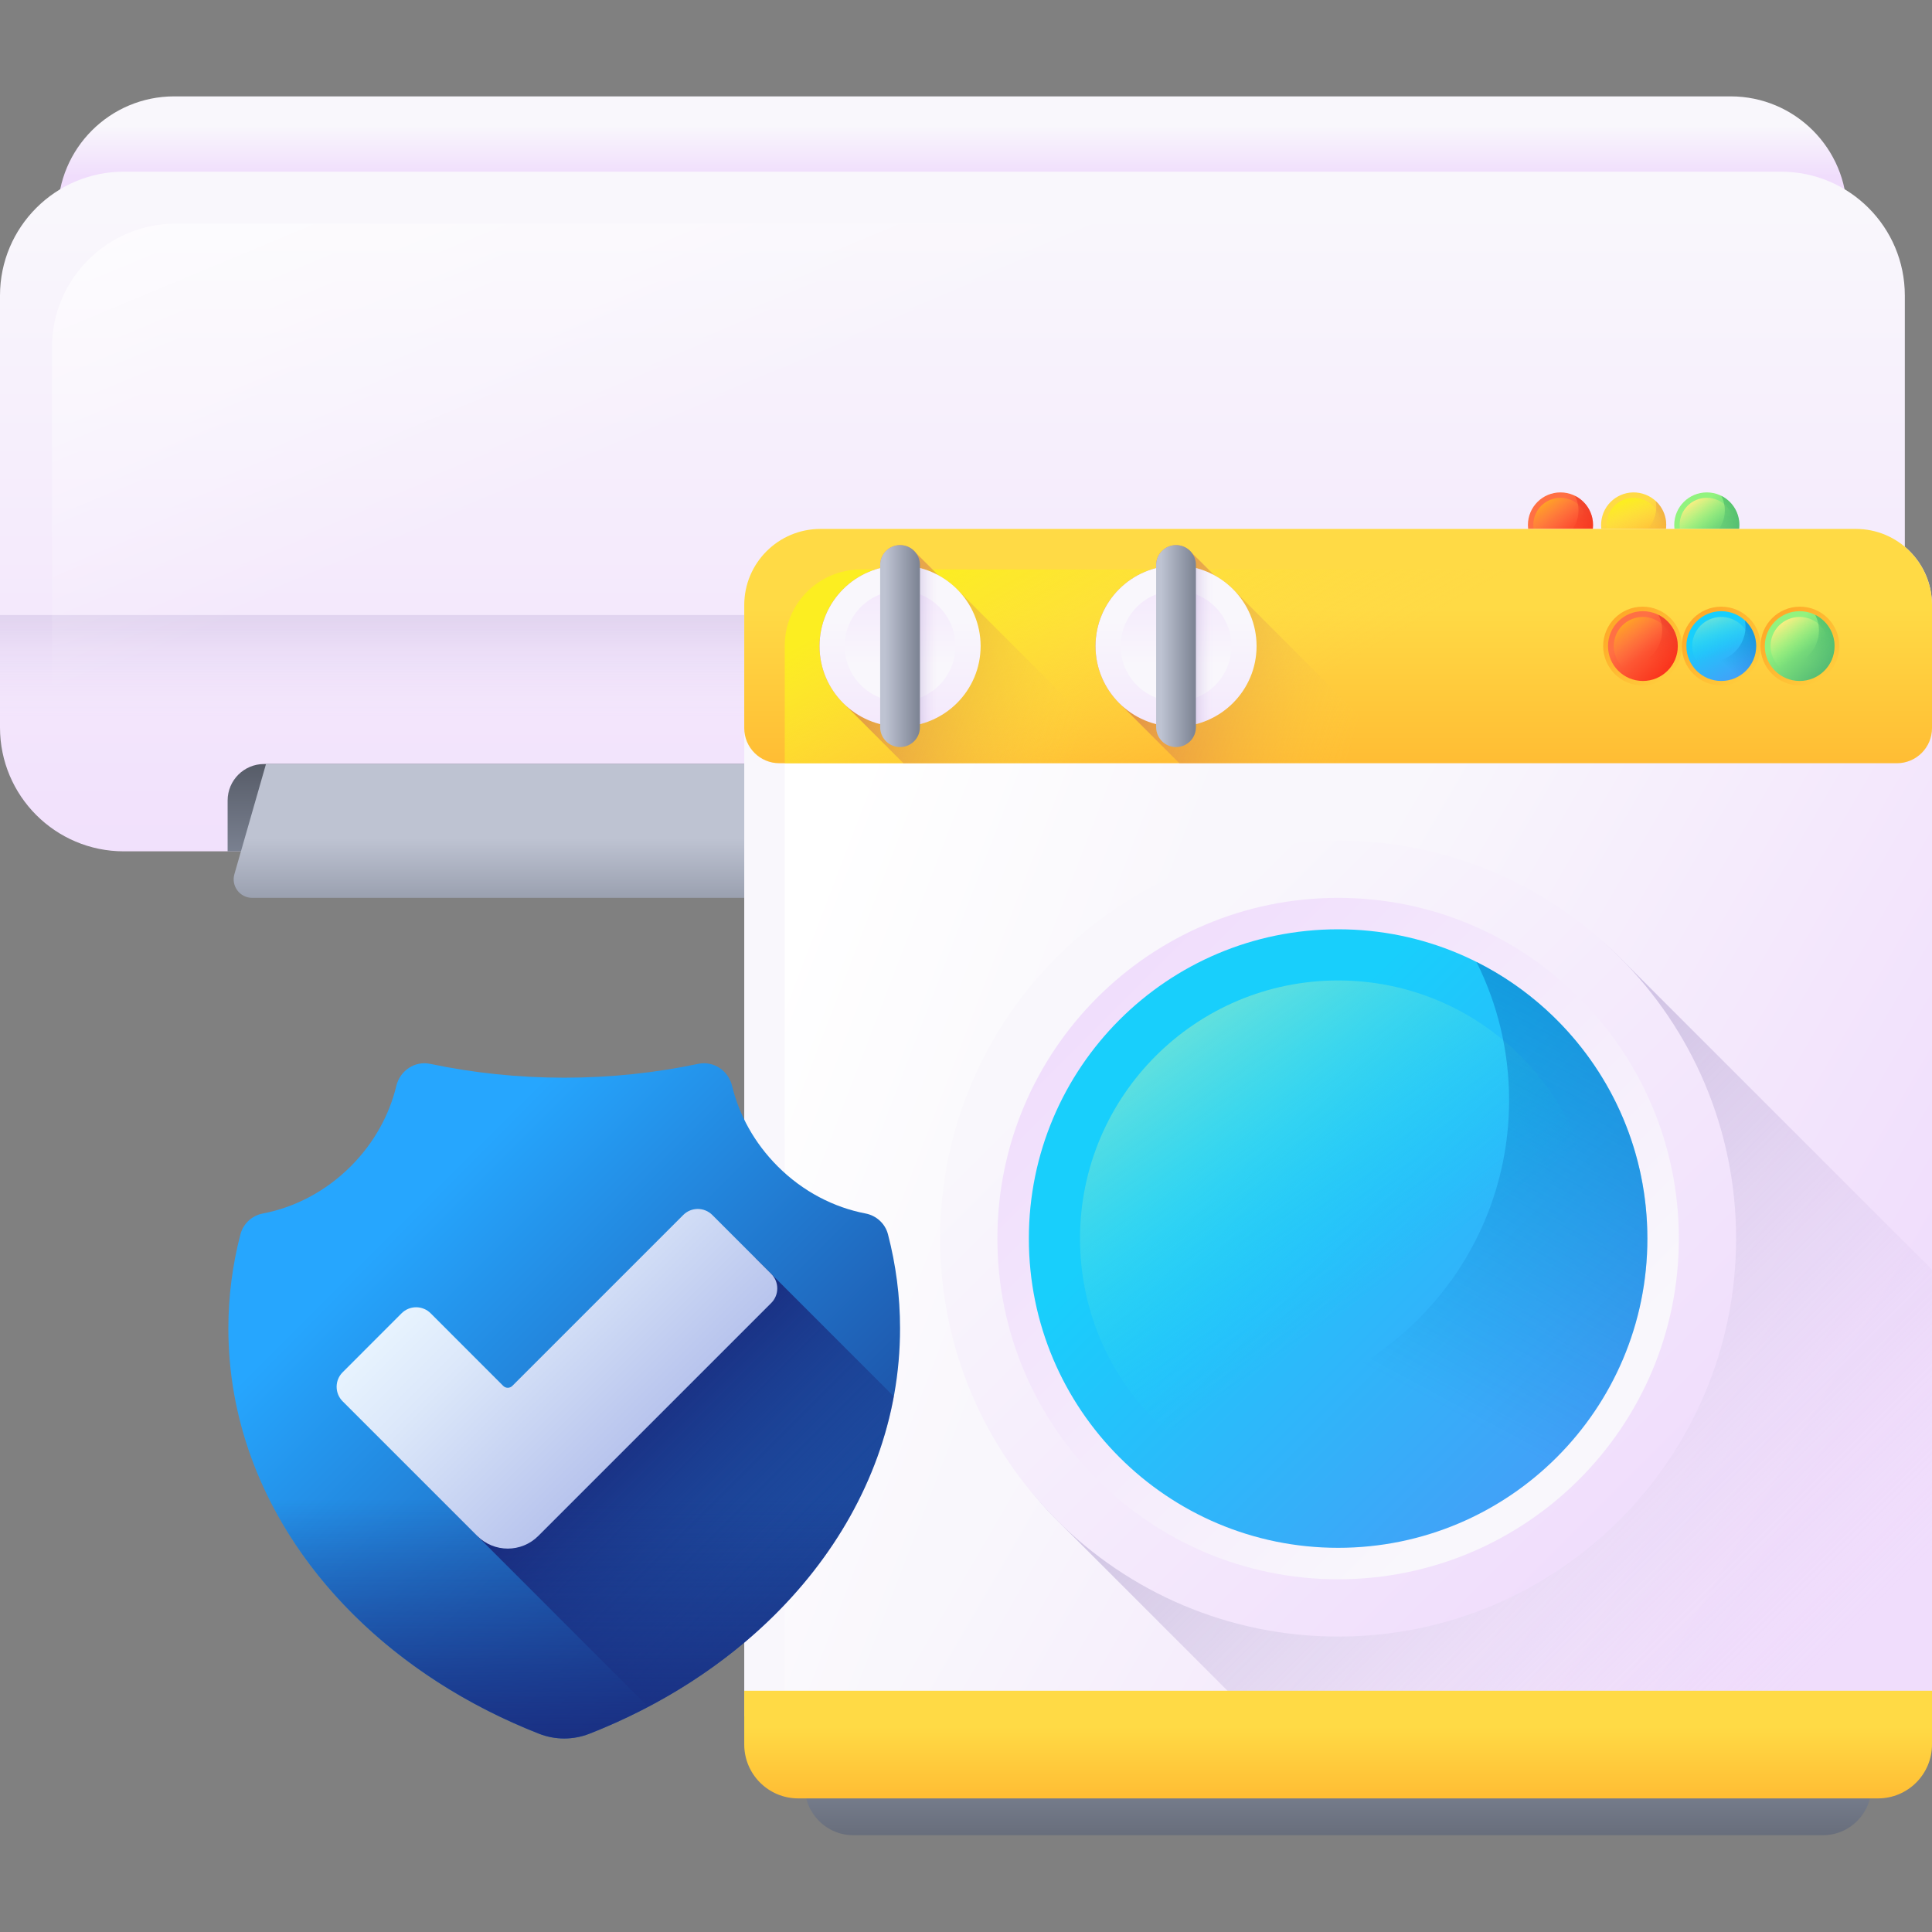
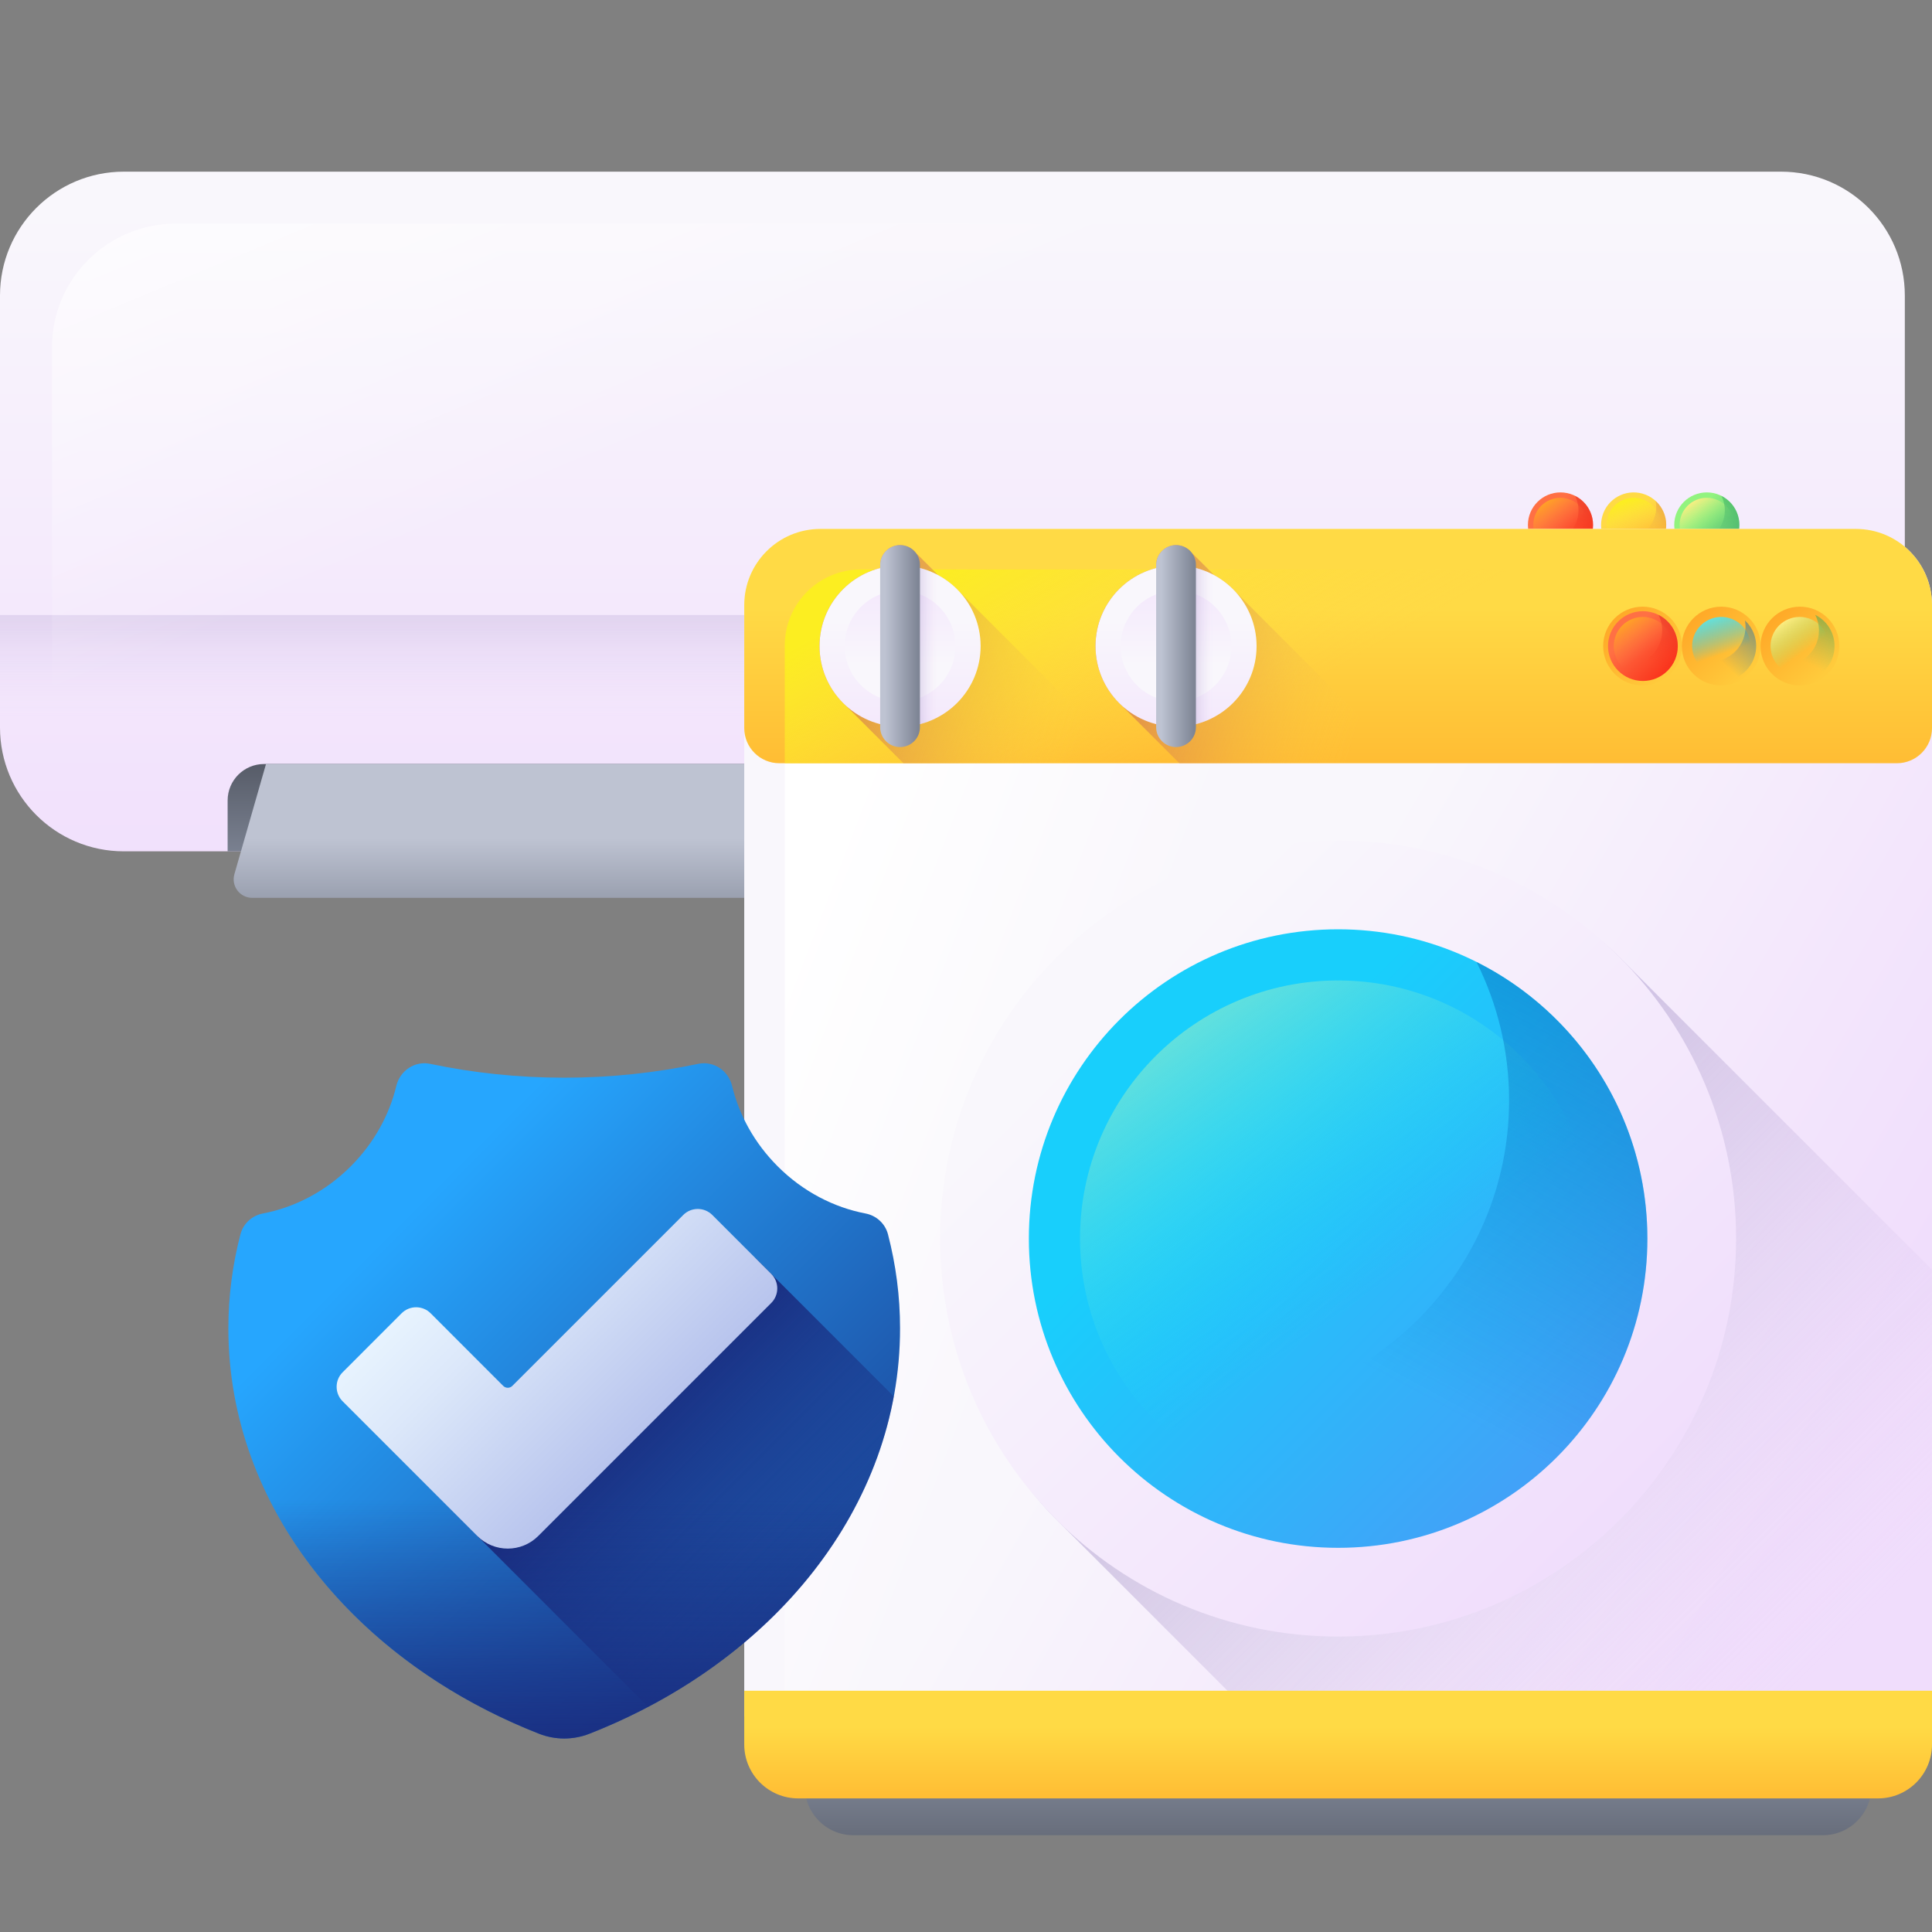
<svg xmlns="http://www.w3.org/2000/svg" width="60" height="60" viewBox="0 0 60 60" fill="none">
  <rect x="0" y="0" width="60" height="60" fill="#808080" stroke="none" />
-   <path d="M57.359 7.997V6.607C57.359 4.611 55.742 2.993 53.746 2.993H5.41C3.414 2.993 1.796 4.611 1.796 6.607V7.997H57.359Z" fill="url(#paint0_linear_411_6969)" />
  <path d="M55.309 26.439H3.847C1.722 26.439 0 24.717 0 22.592V9.178C0 7.053 1.722 5.331 3.847 5.331H55.309C57.434 5.331 59.156 7.053 59.156 9.178V22.592C59.156 24.717 57.434 26.439 55.309 26.439Z" fill="url(#paint1_linear_411_6969)" />
  <path d="M0 19.101V22.592C0 24.716 1.722 26.439 3.847 26.439H55.309C57.434 26.439 59.156 24.716 59.156 22.592V19.101H0Z" fill="url(#paint2_linear_411_6969)" />
  <path d="M52.087 26.44H7.069V24.86C7.069 24.234 7.576 23.727 8.202 23.727H50.954C51.58 23.727 52.087 24.234 52.087 24.86V26.44Z" fill="url(#paint3_linear_411_6969)" />
  <path d="M51.324 27.884H7.832C7.45 27.884 7.174 27.517 7.279 27.15L8.261 23.727H50.895L51.877 27.15C51.982 27.517 51.706 27.884 51.324 27.884Z" fill="url(#paint4_linear_411_6969)" />
  <path d="M51.706 16.584C51.551 17.121 50.991 17.43 50.454 17.275C49.917 17.12 49.608 16.559 49.763 16.023C49.918 15.486 50.479 15.177 51.015 15.332C51.552 15.487 51.861 16.048 51.706 16.584Z" fill="url(#paint5_linear_411_6969)" />
  <path d="M51.546 16.537C51.416 16.985 50.948 17.243 50.501 17.114C50.053 16.985 49.794 16.517 49.924 16.069C50.053 15.621 50.521 15.363 50.969 15.492C51.417 15.622 51.675 16.09 51.546 16.537Z" fill="url(#paint6_linear_411_6969)" />
  <path d="M51.42 15.56C51.448 15.709 51.442 15.867 51.397 16.024C51.242 16.56 50.682 16.87 50.145 16.715C49.989 16.669 49.852 16.59 49.74 16.487C49.807 16.851 50.074 17.165 50.454 17.275C50.99 17.43 51.551 17.12 51.706 16.584C51.816 16.203 51.693 15.811 51.42 15.56Z" fill="url(#paint7_linear_411_6969)" />
  <path d="M49.474 16.303C49.474 16.862 49.021 17.315 48.462 17.315C47.904 17.315 47.451 16.862 47.451 16.303C47.451 15.745 47.904 15.292 48.462 15.292C49.021 15.292 49.474 15.745 49.474 16.303Z" fill="url(#paint8_linear_411_6969)" />
  <path d="M49.306 16.304C49.306 16.77 48.929 17.148 48.462 17.148C47.996 17.148 47.618 16.77 47.618 16.304C47.618 15.838 47.996 15.46 48.462 15.46C48.929 15.46 49.306 15.838 49.306 16.304Z" fill="url(#paint9_linear_411_6969)" />
  <path d="M48.915 15.399C48.983 15.536 49.022 15.689 49.022 15.852C49.022 16.41 48.569 16.863 48.01 16.863C47.848 16.863 47.694 16.825 47.558 16.756C47.724 17.088 48.067 17.316 48.462 17.316C49.021 17.316 49.474 16.863 49.474 16.304C49.474 15.908 49.246 15.566 48.915 15.399Z" fill="url(#paint10_linear_411_6969)" />
  <path d="M54.018 16.303C54.018 16.862 53.565 17.315 53.007 17.315C52.448 17.315 51.995 16.862 51.995 16.303C51.995 15.745 52.448 15.292 53.007 15.292C53.565 15.292 54.018 15.745 54.018 16.303Z" fill="url(#paint11_linear_411_6969)" />
  <path d="M53.851 16.304C53.851 16.77 53.473 17.148 53.007 17.148C52.54 17.148 52.163 16.77 52.163 16.304C52.163 15.838 52.54 15.46 53.007 15.46C53.473 15.46 53.851 15.838 53.851 16.304Z" fill="url(#paint12_linear_411_6969)" />
  <path d="M53.459 15.399C53.527 15.536 53.566 15.689 53.566 15.852C53.566 16.41 53.113 16.863 52.554 16.863C52.392 16.863 52.238 16.825 52.102 16.756C52.268 17.088 52.611 17.316 53.007 17.316C53.565 17.316 54.018 16.863 54.018 16.304C54.018 15.908 53.79 15.566 53.459 15.399Z" fill="url(#paint13_linear_411_6969)" />
  <path d="M5.46 6.944C3.336 6.944 1.613 8.667 1.613 10.791V24.206C1.613 24.853 1.774 25.462 2.056 25.997C2.591 26.279 3.2 26.439 3.847 26.439H55.309C57.434 26.439 59.156 24.717 59.156 22.592V9.178C59.156 8.531 58.995 7.922 58.713 7.387C58.178 7.105 57.569 6.944 56.922 6.944L5.46 6.944Z" fill="url(#paint14_linear_411_6969)" />
  <path d="M56.612 56.994H26.501C25.669 56.994 24.995 56.32 24.995 55.489V53.991H58.117V55.489C58.117 56.32 57.443 56.994 56.612 56.994Z" fill="url(#paint15_linear_411_6969)" />
  <path d="M60 53.312H23.113V18.791C23.113 17.485 24.172 16.426 25.479 16.426H57.634C58.941 16.426 60 17.485 60 18.791V53.312H60Z" fill="url(#paint16_linear_411_6969)" />
  <path d="M26.737 17.684C25.43 17.684 24.371 18.743 24.371 20.049V53.312H60V18.791C60 18.464 59.933 18.153 59.813 17.87C59.53 17.75 59.219 17.684 58.892 17.684H26.737Z" fill="url(#paint17_linear_411_6969)" />
  <path d="M60 53.313V39.432L50.427 29.86C48.181 27.545 45.23 26.954 41.749 26.954C34.934 26.954 29.788 31.979 29.788 38.794C29.788 42.275 30.636 45.09 32.951 47.336L38.928 53.313H60Z" fill="url(#paint18_linear_411_6969)" />
  <path d="M41.556 50.825C48.383 50.825 53.916 45.291 53.916 38.465C53.916 31.639 48.383 26.105 41.556 26.105C34.73 26.105 29.197 31.639 29.197 38.465C29.197 45.291 34.73 50.825 41.556 50.825Z" fill="url(#paint19_linear_411_6969)" />
-   <path d="M41.556 49.046C47.4 49.046 52.138 44.309 52.138 38.465C52.138 32.621 47.4 27.884 41.556 27.884C35.712 27.884 30.975 32.621 30.975 38.465C30.975 44.309 35.712 49.046 41.556 49.046Z" fill="url(#paint20_linear_411_6969)" />
  <path d="M41.556 48.069C46.861 48.069 51.161 43.769 51.161 38.465C51.161 33.16 46.861 28.86 41.556 28.86C36.252 28.86 31.952 33.16 31.952 38.465C31.952 43.769 36.252 48.069 41.556 48.069Z" fill="url(#paint21_linear_411_6969)" />
  <path d="M41.557 46.481C45.984 46.481 49.572 42.892 49.572 38.465C49.572 34.038 45.984 30.449 41.557 30.449C37.13 30.449 33.541 34.038 33.541 38.465C33.541 42.892 37.13 46.481 41.557 46.481Z" fill="url(#paint22_linear_411_6969)" />
  <path d="M45.853 29.874C46.501 31.167 46.866 32.626 46.866 34.17C46.866 39.475 42.566 43.775 37.261 43.775C35.717 43.775 34.258 43.41 32.965 42.762C34.542 45.909 37.797 48.07 41.556 48.07C46.861 48.07 51.161 43.77 51.161 38.466C51.161 34.706 49 31.451 45.853 29.874Z" fill="url(#paint23_linear_411_6969)" />
  <path d="M57.635 16.426H25.479C24.172 16.426 23.113 17.485 23.113 18.791V22.612C23.113 23.215 23.602 23.703 24.204 23.703H58.909C59.511 23.703 60 23.215 60 22.612V18.791C60 17.485 58.941 16.426 57.635 16.426Z" fill="url(#paint24_linear_411_6969)" />
  <path d="M59.972 18.431C59.96 18.353 59.944 18.276 59.925 18.2C59.925 18.199 59.925 18.198 59.924 18.198C59.915 18.161 59.904 18.124 59.893 18.088C59.892 18.086 59.892 18.083 59.891 18.081C59.868 18.009 59.843 17.939 59.814 17.871C59.531 17.751 59.219 17.685 58.892 17.685H26.737C25.43 17.685 24.371 18.744 24.371 20.05V23.704H60V18.792C60 18.669 59.99 18.549 59.972 18.431Z" fill="url(#paint25_linear_411_6969)" />
  <path d="M29.79 18.369C29.601 18.164 29.378 17.991 29.13 17.859C29.097 17.816 28.443 17.171 28.443 17.171C28.33 17.024 28.152 16.929 27.953 16.929C27.611 16.929 27.335 17.205 27.335 17.547V17.641C26.252 17.916 25.451 18.897 25.451 20.065C25.451 20.778 25.751 21.42 26.23 21.876L28.058 23.704H35.125L29.79 18.369Z" fill="url(#paint26_linear_411_6969)" />
  <path d="M27.953 22.566C29.334 22.566 30.454 21.446 30.454 20.065C30.454 18.683 29.334 17.564 27.953 17.564C26.571 17.564 25.451 18.683 25.451 20.065C25.451 21.446 26.571 22.566 27.953 22.566Z" fill="url(#paint27_linear_411_6969)" />
  <path d="M27.953 21.784C28.902 21.784 29.672 21.014 29.672 20.064C29.672 19.115 28.902 18.345 27.953 18.345C27.003 18.345 26.233 19.115 26.233 20.064C26.233 21.014 27.003 21.784 27.953 21.784Z" fill="url(#paint28_linear_411_6969)" />
  <path d="M30.453 20.065C30.453 18.683 29.334 17.564 27.952 17.564V22.566C29.334 22.566 30.453 21.446 30.453 20.065Z" fill="url(#paint29_linear_411_6969)" />
  <path d="M27.952 23.201C27.611 23.201 27.334 22.924 27.334 22.583V17.547C27.334 17.205 27.611 16.929 27.952 16.929C28.294 16.929 28.57 17.205 28.57 17.547V22.583C28.57 22.924 28.294 23.201 27.952 23.201Z" fill="url(#paint30_linear_411_6969)" />
  <path d="M38.361 18.369C38.172 18.164 37.949 17.991 37.701 17.859C37.668 17.816 37.013 17.171 37.013 17.171C36.9 17.024 36.723 16.929 36.523 16.929C36.182 16.929 35.905 17.205 35.905 17.547V17.641C34.823 17.916 34.022 18.897 34.022 20.065C34.022 20.778 34.321 21.42 34.8 21.876L36.628 23.704H43.696L38.361 18.369Z" fill="url(#paint31_linear_411_6969)" />
  <path d="M36.523 22.566C37.904 22.566 39.024 21.446 39.024 20.065C39.024 18.683 37.904 17.564 36.523 17.564C35.142 17.564 34.022 18.683 34.022 20.065C34.022 21.446 35.142 22.566 36.523 22.566Z" fill="url(#paint32_linear_411_6969)" />
  <path d="M36.523 21.784C37.473 21.784 38.243 21.014 38.243 20.064C38.243 19.115 37.473 18.345 36.523 18.345C35.574 18.345 34.803 19.115 34.803 20.064C34.803 21.014 35.574 21.784 36.523 21.784Z" fill="url(#paint33_linear_411_6969)" />
  <path d="M39.025 20.065C39.025 18.683 37.905 17.564 36.523 17.564V22.566C37.905 22.566 39.025 21.446 39.025 20.065Z" fill="url(#paint34_linear_411_6969)" />
  <path d="M36.523 23.201C36.182 23.201 35.905 22.924 35.905 22.583V17.547C35.905 17.205 36.182 16.929 36.523 16.929C36.865 16.929 37.141 17.205 37.141 17.547V22.583C37.141 22.924 36.865 23.201 36.523 23.201Z" fill="url(#paint35_linear_411_6969)" />
  <path d="M52.237 20.065C52.237 20.741 51.689 21.29 51.013 21.29C50.336 21.29 49.788 20.741 49.788 20.065C49.788 19.389 50.336 18.841 51.013 18.841C51.689 18.841 52.237 19.389 52.237 20.065Z" fill="url(#paint36_linear_411_6969)" />
  <path d="M54.68 20.065C54.68 20.741 54.132 21.29 53.456 21.29C52.779 21.29 52.231 20.741 52.231 20.065C52.231 19.389 52.779 18.841 53.456 18.841C54.132 18.841 54.68 19.389 54.68 20.065Z" fill="url(#paint37_linear_411_6969)" />
  <path d="M57.123 20.065C57.123 20.741 56.575 21.29 55.899 21.29C55.223 21.29 54.675 20.741 54.675 20.065C54.675 19.389 55.223 18.841 55.899 18.841C56.575 18.841 57.123 19.389 57.123 20.065Z" fill="url(#paint38_linear_411_6969)" />
-   <path d="M53.456 21.148C54.054 21.148 54.539 20.663 54.539 20.065C54.539 19.466 54.054 18.981 53.456 18.981C52.857 18.981 52.372 19.466 52.372 20.065C52.372 20.663 52.857 21.148 53.456 21.148Z" fill="url(#paint39_linear_411_6969)" />
  <path d="M54.325 20.316C54.186 20.795 53.685 21.072 53.205 20.933C52.725 20.795 52.449 20.293 52.587 19.814C52.726 19.334 53.227 19.057 53.707 19.196C54.187 19.335 54.463 19.836 54.325 20.316Z" fill="url(#paint40_linear_411_6969)" />
  <path d="M54.19 19.269C54.22 19.429 54.214 19.599 54.165 19.766C53.999 20.341 53.399 20.672 52.824 20.506C52.657 20.458 52.51 20.372 52.39 20.262C52.462 20.652 52.747 20.988 53.155 21.106C53.73 21.272 54.33 20.941 54.496 20.366C54.614 19.958 54.482 19.538 54.19 19.269Z" fill="url(#paint41_linear_411_6969)" />
  <path d="M52.105 20.065C52.105 20.663 51.62 21.148 51.022 21.148C50.423 21.148 49.938 20.663 49.938 20.065C49.938 19.466 50.423 18.981 51.022 18.981C51.62 18.981 52.105 19.466 52.105 20.065Z" fill="url(#paint42_linear_411_6969)" />
  <path d="M51.022 20.968C51.521 20.968 51.926 20.564 51.926 20.064C51.926 19.565 51.521 19.16 51.022 19.16C50.522 19.16 50.117 19.565 50.117 20.064C50.117 20.564 50.522 20.968 51.022 20.968Z" fill="url(#paint43_linear_411_6969)" />
  <path d="M51.507 19.095C51.58 19.241 51.621 19.405 51.621 19.579C51.621 20.178 51.136 20.663 50.537 20.663C50.363 20.663 50.199 20.622 50.053 20.549C50.23 20.904 50.598 21.147 51.022 21.147C51.62 21.147 52.105 20.662 52.105 20.064C52.105 19.64 51.861 19.273 51.507 19.095Z" fill="url(#paint44_linear_411_6969)" />
-   <path d="M56.974 20.065C56.974 20.663 56.489 21.148 55.89 21.148C55.292 21.148 54.807 20.663 54.807 20.065C54.807 19.466 55.292 18.981 55.89 18.981C56.489 18.981 56.974 19.466 56.974 20.065Z" fill="url(#paint45_linear_411_6969)" />
  <path d="M55.89 20.968C56.389 20.968 56.794 20.564 56.794 20.064C56.794 19.565 56.389 19.16 55.89 19.16C55.391 19.16 54.986 19.565 54.986 20.064C54.986 20.564 55.391 20.968 55.89 20.968Z" fill="url(#paint46_linear_411_6969)" />
-   <path d="M56.374 19.095C56.447 19.241 56.489 19.405 56.489 19.579C56.489 20.178 56.004 20.663 55.405 20.663C55.231 20.663 55.066 20.622 54.92 20.549C55.098 20.904 55.465 21.147 55.89 21.147C56.488 21.147 56.973 20.662 56.973 20.064C56.973 19.64 56.729 19.273 56.374 19.095Z" fill="url(#paint47_linear_411_6969)" />
+   <path d="M56.374 19.095C56.447 19.241 56.489 19.405 56.489 19.579C56.489 20.178 56.004 20.663 55.405 20.663C55.098 20.904 55.465 21.147 55.89 21.147C56.488 21.147 56.973 20.662 56.973 20.064C56.973 19.64 56.729 19.273 56.374 19.095Z" fill="url(#paint47_linear_411_6969)" />
  <path d="M58.324 55.851H24.79C23.864 55.851 23.113 55.101 23.113 54.175V52.507H60V54.175C60 55.101 59.249 55.851 58.324 55.851Z" fill="url(#paint48_linear_411_6969)" />
  <path d="M24.151 36.221C23.426 35.495 22.952 34.623 22.736 33.724C22.621 33.249 22.163 32.939 21.684 33.039C20.353 33.319 18.959 33.469 17.522 33.469C16.085 33.469 14.691 33.319 13.36 33.039C12.881 32.939 12.423 33.249 12.308 33.724C12.092 34.623 11.618 35.495 10.893 36.221C10.105 37.009 9.143 37.499 8.164 37.686C7.827 37.75 7.553 38.001 7.467 38.333C7.222 39.275 7.092 40.252 7.092 41.254C7.092 46.811 11.036 51.607 16.741 53.843C17.244 54.04 17.8 54.04 18.302 53.843C24.008 51.607 27.952 46.811 27.952 41.254C27.952 40.252 27.822 39.275 27.577 38.333C27.491 38.001 27.217 37.75 26.88 37.686C25.901 37.499 24.939 37.009 24.151 36.221Z" fill="url(#paint49_linear_411_6969)" />
  <path d="M14.822 47.7L20.128 53.007C24.147 50.894 27.009 47.419 27.758 43.369L23.455 39.066L14.822 47.7Z" fill="url(#paint50_linear_411_6969)" />
  <path d="M7.618 44.714C8.871 48.754 12.263 52.087 16.742 53.843C17.244 54.039 17.8 54.039 18.303 53.843C22.781 52.087 26.174 48.754 27.426 44.714H7.618Z" fill="url(#paint51_linear_411_6969)" />
  <path d="M23.952 40.465L16.717 47.7C16.194 48.224 15.345 48.224 14.822 47.7L10.641 43.519C10.392 43.27 10.392 42.866 10.641 42.617L12.472 40.785C12.721 40.536 13.125 40.536 13.374 40.785L15.628 43.04C15.706 43.118 15.833 43.118 15.911 43.04L21.219 37.732C21.468 37.483 21.872 37.483 22.121 37.732L23.952 39.563C24.201 39.812 24.201 40.216 23.952 40.465Z" fill="url(#paint52_linear_411_6969)" />
  <defs>
    <linearGradient id="paint0_linear_411_6969" x1="29.578" y1="3.897" x2="29.578" y2="5.483" gradientUnits="userSpaceOnUse">
      <stop stop-color="#F9F7FC" />
      <stop offset="1" stop-color="#F0DDFC" />
    </linearGradient>
    <linearGradient id="paint1_linear_411_6969" x1="29.578" y1="6.519" x2="29.578" y2="29.427" gradientUnits="userSpaceOnUse">
      <stop stop-color="#F9F7FC" />
      <stop offset="1" stop-color="#F0DDFC" />
    </linearGradient>
    <linearGradient id="paint2_linear_411_6969" x1="29.578" y1="22.299" x2="29.578" y2="13.588" gradientUnits="userSpaceOnUse">
      <stop stop-color="#F0DDFC" stop-opacity="0" />
      <stop offset="0.289" stop-color="#C8B7E0" stop-opacity="0.289" />
      <stop offset="0.592" stop-color="#A595C8" stop-opacity="0.592" />
      <stop offset="0.84" stop-color="#8F81B8" stop-opacity="0.84" />
      <stop offset="1" stop-color="#8779B3" />
    </linearGradient>
    <linearGradient id="paint3_linear_411_6969" x1="29.578" y1="26.775" x2="29.578" y2="23.606" gradientUnits="userSpaceOnUse">
      <stop stop-color="#7E8595" />
      <stop offset="1" stop-color="#555A66" />
    </linearGradient>
    <linearGradient id="paint4_linear_411_6969" x1="29.578" y1="26.042" x2="29.578" y2="29.309" gradientUnits="userSpaceOnUse">
      <stop stop-color="#BEC3D2" />
      <stop offset="0.97" stop-color="#808797" />
      <stop offset="1" stop-color="#7E8595" />
    </linearGradient>
    <linearGradient id="paint5_linear_411_6969" x1="50.56" y1="15.896" x2="51.454" y2="17.519" gradientUnits="userSpaceOnUse">
      <stop stop-color="#FFDA45" />
      <stop offset="1" stop-color="#FFA425" />
    </linearGradient>
    <linearGradient id="paint6_linear_411_6969" x1="50.887" y1="16.564" x2="50.533" y2="15.54" gradientUnits="userSpaceOnUse">
      <stop stop-color="#FFDA45" stop-opacity="0" />
      <stop offset="1" stop-color="#FCEE21" />
    </linearGradient>
    <linearGradient id="paint7_linear_411_6969" x1="50.744" y1="16.747" x2="52.799" y2="14.649" gradientUnits="userSpaceOnUse">
      <stop stop-color="#FFDA45" stop-opacity="0" />
      <stop offset="1" stop-color="#B53759" />
    </linearGradient>
    <linearGradient id="paint8_linear_411_6969" x1="48.084" y1="15.925" x2="49.394" y2="17.235" gradientUnits="userSpaceOnUse">
      <stop stop-color="#FF7044" />
      <stop offset="1" stop-color="#F92814" />
    </linearGradient>
    <linearGradient id="paint9_linear_411_6969" x1="48.584" y1="16.476" x2="47.96" y2="15.591" gradientUnits="userSpaceOnUse">
      <stop stop-color="#FF7044" stop-opacity="0" />
      <stop offset="1" stop-color="#FFA425" />
    </linearGradient>
    <linearGradient id="paint10_linear_411_6969" x1="48.498" y1="16.692" x2="49.888" y2="14.106" gradientUnits="userSpaceOnUse">
      <stop stop-color="#F92814" stop-opacity="0" />
      <stop offset="1" stop-color="#C1272D" />
    </linearGradient>
    <linearGradient id="paint11_linear_411_6969" x1="52.628" y1="15.925" x2="53.938" y2="17.235" gradientUnits="userSpaceOnUse">
      <stop stop-color="#92F37F" />
      <stop offset="1" stop-color="#4AB272" />
    </linearGradient>
    <linearGradient id="paint12_linear_411_6969" x1="53.128" y1="16.476" x2="52.504" y2="15.591" gradientUnits="userSpaceOnUse">
      <stop stop-color="#92F37F" stop-opacity="0" />
      <stop offset="1" stop-color="#FFEE83" />
    </linearGradient>
    <linearGradient id="paint13_linear_411_6969" x1="53.042" y1="16.692" x2="54.432" y2="14.106" gradientUnits="userSpaceOnUse">
      <stop stop-color="#4AB272" stop-opacity="0" />
      <stop offset="1" stop-color="#009245" />
    </linearGradient>
    <linearGradient id="paint14_linear_411_6969" x1="27.907" y1="10.754" x2="19.83" y2="-8.609" gradientUnits="userSpaceOnUse">
      <stop stop-color="white" stop-opacity="0" />
      <stop offset="1" stop-color="white" />
    </linearGradient>
    <linearGradient id="paint15_linear_411_6969" x1="41.556" y1="55.002" x2="41.556" y2="58.676" gradientUnits="userSpaceOnUse">
      <stop stop-color="#7E8595" />
      <stop offset="1" stop-color="#555A66" />
    </linearGradient>
    <linearGradient id="paint16_linear_411_6969" x1="38.43" y1="33.556" x2="57.374" y2="44.553" gradientUnits="userSpaceOnUse">
      <stop stop-color="#F9F7FC" />
      <stop offset="1" stop-color="#F0DDFC" />
    </linearGradient>
    <linearGradient id="paint17_linear_411_6969" x1="34.835" y1="32.806" x2="24.627" y2="28.891" gradientUnits="userSpaceOnUse">
      <stop stop-color="white" stop-opacity="0" />
      <stop offset="1" stop-color="white" />
    </linearGradient>
    <linearGradient id="paint18_linear_411_6969" x1="55.712" y1="52.622" x2="29.861" y2="26.77" gradientUnits="userSpaceOnUse">
      <stop stop-color="#F0DDFC" stop-opacity="0" />
      <stop offset="0.289" stop-color="#C8B7E0" stop-opacity="0.289" />
      <stop offset="0.592" stop-color="#A595C8" stop-opacity="0.592" />
      <stop offset="0.84" stop-color="#8F81B8" stop-opacity="0.84" />
      <stop offset="1" stop-color="#8779B3" />
    </linearGradient>
    <linearGradient id="paint19_linear_411_6969" x1="34.417" y1="31.326" x2="50.692" y2="47.601" gradientUnits="userSpaceOnUse">
      <stop stop-color="#F9F7FC" />
      <stop offset="1" stop-color="#F0DDFC" />
    </linearGradient>
    <linearGradient id="paint20_linear_411_6969" x1="47.669" y1="44.577" x2="33.735" y2="30.644" gradientUnits="userSpaceOnUse">
      <stop stop-color="#F9F7FC" />
      <stop offset="1" stop-color="#F0DDFC" />
    </linearGradient>
    <linearGradient id="paint21_linear_411_6969" x1="37.962" y1="34.871" x2="50.402" y2="47.311" gradientUnits="userSpaceOnUse">
      <stop stop-color="#18CFFC" />
      <stop offset="1" stop-color="#4A98F7" />
    </linearGradient>
    <linearGradient id="paint22_linear_411_6969" x1="42.709" y1="40.099" x2="36.783" y2="31.697" gradientUnits="userSpaceOnUse">
      <stop stop-color="#18CFFC" stop-opacity="0" />
      <stop offset="1" stop-color="#65E1DC" />
    </linearGradient>
    <linearGradient id="paint23_linear_411_6969" x1="41.89" y1="42.147" x2="55.092" y2="17.593" gradientUnits="userSpaceOnUse">
      <stop stop-color="#0469BC" stop-opacity="0" />
      <stop offset="1" stop-color="#0469BC" />
    </linearGradient>
    <linearGradient id="paint24_linear_411_6969" x1="41.557" y1="18.877" x2="41.557" y2="27.779" gradientUnits="userSpaceOnUse">
      <stop stop-color="#FFDA45" />
      <stop offset="1" stop-color="#FFA425" />
    </linearGradient>
    <linearGradient id="paint25_linear_411_6969" x1="41.938" y1="20.516" x2="37.522" y2="12.756" gradientUnits="userSpaceOnUse">
      <stop stop-color="#FFDA45" stop-opacity="0" />
      <stop offset="1" stop-color="#FCEE21" />
    </linearGradient>
    <linearGradient id="paint26_linear_411_6969" x1="33.778" y1="22.086" x2="22.471" y2="18.591" gradientUnits="userSpaceOnUse">
      <stop stop-color="#FFDA45" stop-opacity="0" />
      <stop offset="0.041" stop-color="#FBD146" stop-opacity="0.041" />
      <stop offset="0.379" stop-color="#DD904E" stop-opacity="0.379" />
      <stop offset="0.662" stop-color="#C76054" stop-opacity="0.662" />
      <stop offset="0.878" stop-color="#BA4258" stop-opacity="0.878" />
      <stop offset="1" stop-color="#B53759" />
    </linearGradient>
    <linearGradient id="paint27_linear_411_6969" x1="27.953" y1="19.248" x2="27.953" y2="25.367" gradientUnits="userSpaceOnUse">
      <stop stop-color="#F9F7FC" />
      <stop offset="1" stop-color="#F0DDFC" />
    </linearGradient>
    <linearGradient id="paint28_linear_411_6969" x1="27.953" y1="20.626" x2="27.953" y2="16.418" gradientUnits="userSpaceOnUse">
      <stop stop-color="#F9F7FC" />
      <stop offset="1" stop-color="#F0DDFC" />
    </linearGradient>
    <linearGradient id="paint29_linear_411_6969" x1="29.117" y1="20.065" x2="27.677" y2="20.065" gradientUnits="userSpaceOnUse">
      <stop stop-color="#F0DDFC" stop-opacity="0" />
      <stop offset="0.289" stop-color="#C8B7E0" stop-opacity="0.289" />
      <stop offset="0.592" stop-color="#A595C8" stop-opacity="0.592" />
      <stop offset="0.84" stop-color="#8F81B8" stop-opacity="0.84" />
      <stop offset="1" stop-color="#8779B3" />
    </linearGradient>
    <linearGradient id="paint30_linear_411_6969" x1="27.489" y1="20.065" x2="28.509" y2="20.065" gradientUnits="userSpaceOnUse">
      <stop stop-color="#BEC3D2" />
      <stop offset="0.97" stop-color="#808797" />
      <stop offset="1" stop-color="#7E8595" />
    </linearGradient>
    <linearGradient id="paint31_linear_411_6969" x1="42.349" y1="22.086" x2="31.041" y2="18.591" gradientUnits="userSpaceOnUse">
      <stop stop-color="#FFDA45" stop-opacity="0" />
      <stop offset="0.041" stop-color="#FBD146" stop-opacity="0.041" />
      <stop offset="0.379" stop-color="#DD904E" stop-opacity="0.379" />
      <stop offset="0.662" stop-color="#C76054" stop-opacity="0.662" />
      <stop offset="0.878" stop-color="#BA4258" stop-opacity="0.878" />
      <stop offset="1" stop-color="#B53759" />
    </linearGradient>
    <linearGradient id="paint32_linear_411_6969" x1="36.523" y1="19.248" x2="36.523" y2="25.367" gradientUnits="userSpaceOnUse">
      <stop stop-color="#F9F7FC" />
      <stop offset="1" stop-color="#F0DDFC" />
    </linearGradient>
    <linearGradient id="paint33_linear_411_6969" x1="36.523" y1="20.626" x2="36.523" y2="16.418" gradientUnits="userSpaceOnUse">
      <stop stop-color="#F9F7FC" />
      <stop offset="1" stop-color="#F0DDFC" />
    </linearGradient>
    <linearGradient id="paint34_linear_411_6969" x1="37.689" y1="20.065" x2="36.248" y2="20.065" gradientUnits="userSpaceOnUse">
      <stop stop-color="#F0DDFC" stop-opacity="0" />
      <stop offset="0.289" stop-color="#C8B7E0" stop-opacity="0.289" />
      <stop offset="0.592" stop-color="#A595C8" stop-opacity="0.592" />
      <stop offset="0.84" stop-color="#8F81B8" stop-opacity="0.84" />
      <stop offset="1" stop-color="#8779B3" />
    </linearGradient>
    <linearGradient id="paint35_linear_411_6969" x1="36.06" y1="20.065" x2="37.08" y2="20.065" gradientUnits="userSpaceOnUse">
      <stop stop-color="#BEC3D2" />
      <stop offset="0.97" stop-color="#808797" />
      <stop offset="1" stop-color="#7E8595" />
    </linearGradient>
    <linearGradient id="paint36_linear_411_6969" x1="52.566" y1="21.619" x2="49.903" y2="18.956" gradientUnits="userSpaceOnUse">
      <stop stop-color="#FFDA45" />
      <stop offset="1" stop-color="#FFA425" />
    </linearGradient>
    <linearGradient id="paint37_linear_411_6969" x1="55.009" y1="21.619" x2="52.346" y2="18.956" gradientUnits="userSpaceOnUse">
      <stop stop-color="#FFDA45" />
      <stop offset="1" stop-color="#FFA425" />
    </linearGradient>
    <linearGradient id="paint38_linear_411_6969" x1="57.453" y1="21.619" x2="54.789" y2="18.956" gradientUnits="userSpaceOnUse">
      <stop stop-color="#FFDA45" />
      <stop offset="1" stop-color="#FFA425" />
    </linearGradient>
    <linearGradient id="paint39_linear_411_6969" x1="53.205" y1="19.574" x2="54.164" y2="21.312" gradientUnits="userSpaceOnUse">
      <stop stop-color="#18CFFC" />
      <stop offset="1" stop-color="#4A98F7" />
    </linearGradient>
    <linearGradient id="paint40_linear_411_6969" x1="53.556" y1="20.289" x2="53.177" y2="19.192" gradientUnits="userSpaceOnUse">
      <stop stop-color="#18CFFC" stop-opacity="0" />
      <stop offset="1" stop-color="#65E1DC" />
    </linearGradient>
    <linearGradient id="paint41_linear_411_6969" x1="53.403" y1="20.486" x2="55.604" y2="18.238" gradientUnits="userSpaceOnUse">
      <stop stop-color="#0469BC" stop-opacity="0" />
      <stop offset="1" stop-color="#0469BC" />
    </linearGradient>
    <linearGradient id="paint42_linear_411_6969" x1="50.616" y1="19.659" x2="52.019" y2="21.063" gradientUnits="userSpaceOnUse">
      <stop stop-color="#FF7044" />
      <stop offset="1" stop-color="#F92814" />
    </linearGradient>
    <linearGradient id="paint43_linear_411_6969" x1="51.152" y1="20.249" x2="50.483" y2="19.301" gradientUnits="userSpaceOnUse">
      <stop stop-color="#FF7044" stop-opacity="0" />
      <stop offset="1" stop-color="#FFA425" />
    </linearGradient>
    <linearGradient id="paint44_linear_411_6969" x1="51.059" y1="20.479" x2="52.549" y2="17.709" gradientUnits="userSpaceOnUse">
      <stop stop-color="#F92814" stop-opacity="0" />
      <stop offset="1" stop-color="#C1272D" />
    </linearGradient>
    <linearGradient id="paint45_linear_411_6969" x1="55.485" y1="19.659" x2="56.888" y2="21.063" gradientUnits="userSpaceOnUse">
      <stop stop-color="#92F37F" />
      <stop offset="1" stop-color="#4AB272" />
    </linearGradient>
    <linearGradient id="paint46_linear_411_6969" x1="56.02" y1="20.249" x2="55.352" y2="19.301" gradientUnits="userSpaceOnUse">
      <stop stop-color="#92F37F" stop-opacity="0" />
      <stop offset="1" stop-color="#FFEE83" />
    </linearGradient>
    <linearGradient id="paint47_linear_411_6969" x1="55.927" y1="20.479" x2="57.416" y2="17.709" gradientUnits="userSpaceOnUse">
      <stop stop-color="#4AB272" stop-opacity="0" />
      <stop offset="1" stop-color="#009245" />
    </linearGradient>
    <linearGradient id="paint48_linear_411_6969" x1="41.557" y1="53.633" x2="41.557" y2="57.724" gradientUnits="userSpaceOnUse">
      <stop stop-color="#FFDA45" />
      <stop offset="1" stop-color="#FFA425" />
    </linearGradient>
    <linearGradient id="paint49_linear_411_6969" x1="12.743" y1="37.619" x2="29.148" y2="54.023" gradientUnits="userSpaceOnUse">
      <stop stop-color="#26A6FE" />
      <stop offset="1" stop-color="#192A7D" />
    </linearGradient>
    <linearGradient id="paint50_linear_411_6969" x1="25.732" y1="49.977" x2="19.31" y2="43.555" gradientUnits="userSpaceOnUse">
      <stop stop-color="#192A7D" stop-opacity="0" />
      <stop offset="1" stop-color="#192A7D" />
    </linearGradient>
    <linearGradient id="paint51_linear_411_6969" x1="17.522" y1="46.555" x2="17.522" y2="55.115" gradientUnits="userSpaceOnUse">
      <stop stop-color="#192A7D" stop-opacity="0" />
      <stop offset="1" stop-color="#192A7D" />
    </linearGradient>
    <linearGradient id="paint52_linear_411_6969" x1="14.072" y1="38.316" x2="22.174" y2="46.418" gradientUnits="userSpaceOnUse">
      <stop stop-color="#EAF6FF" />
      <stop offset="0.258" stop-color="#DCE8FA" />
      <stop offset="0.742" stop-color="#B8C4ED" />
      <stop offset="1" stop-color="#A2AEE6" />
    </linearGradient>
  </defs>
</svg>